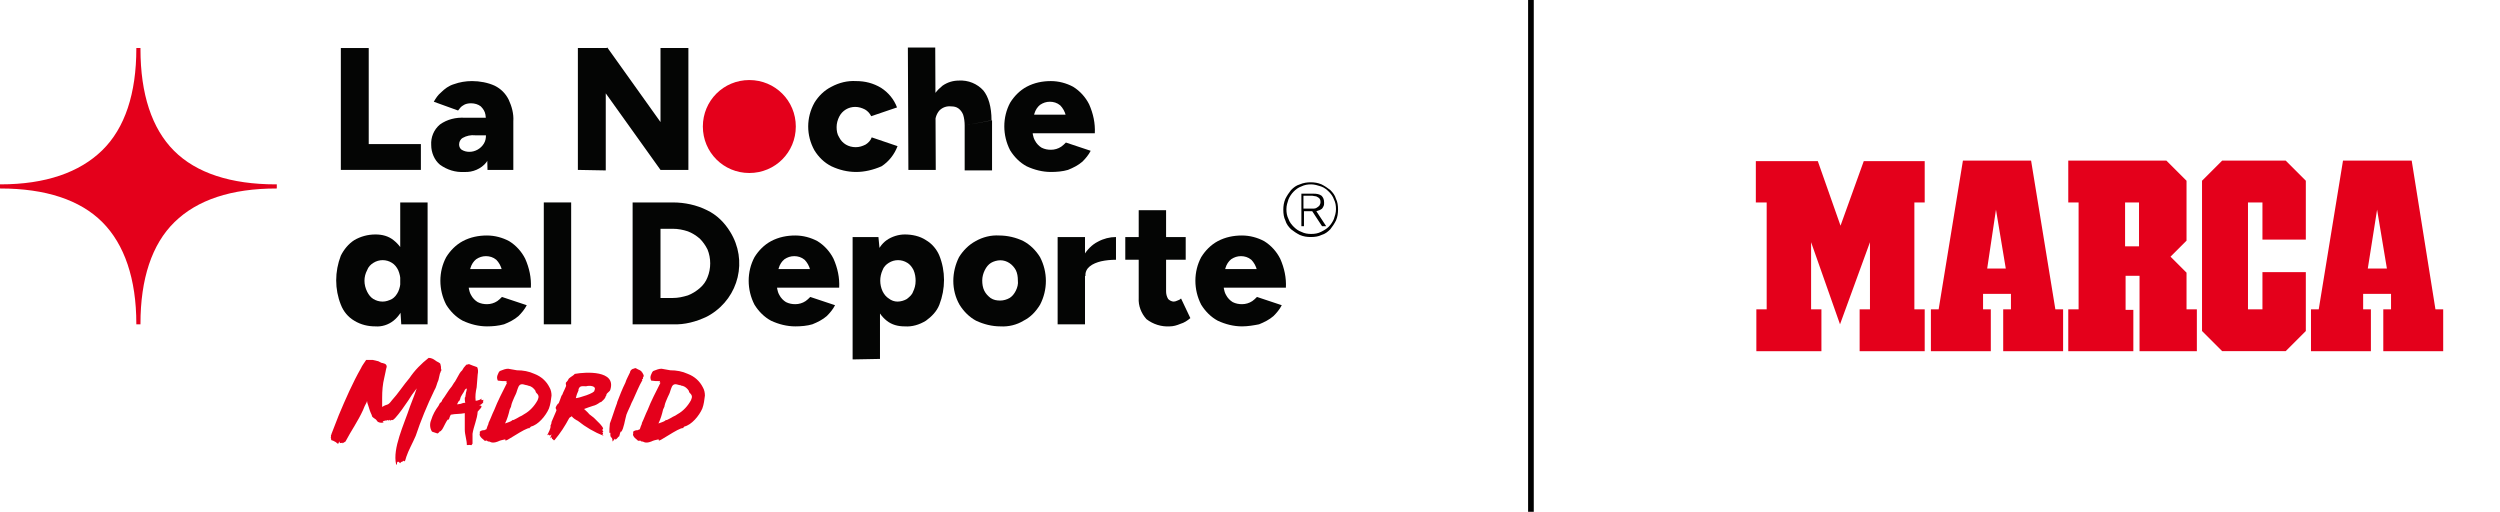
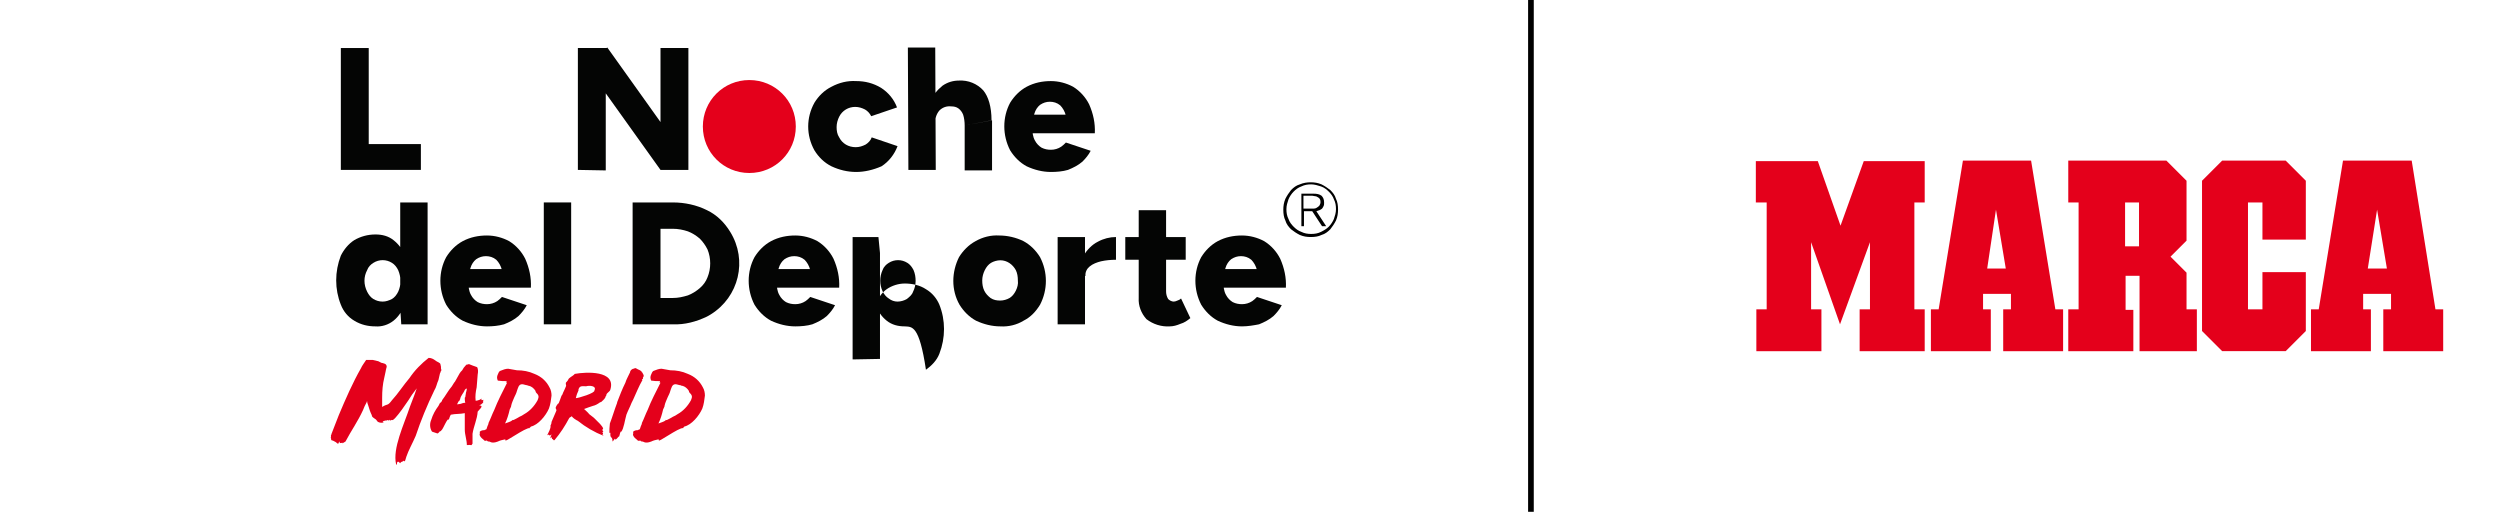
<svg xmlns="http://www.w3.org/2000/svg" xmlns:xlink="http://www.w3.org/1999/xlink" version="1.1" id="Grupo_2667" x="0px" y="0px" viewBox="0 0 484.1 99.1" style="enable-background:new 0 0 484.1 99.1;" xml:space="preserve">
  <style type="text/css">
	.st0{fill-rule:evenodd;clip-rule:evenodd;fill:#E4001B;}
	.st1{fill:#E4001B;}
	.st2{clip-path:url(#SVGID_2_);}
	.st3{fill:#040504;}
</style>
  <path id="Trazado_1914" class="st0" d="M356.3,62.8l-5.6-15.9v13h2V68h-12.6v-8.1h2V39.2H340v-8l12,0l4.4,12.5l4.5-12.5l11.8,0v8h-2  v20.7h2V68h-12.6v-8.1h2v-13L356.3,62.8z" />
  <path id="Trazado_1915" class="st0" d="M393.3,31.1l4.7,28.8h1.5V68h-11.6v-8.1h1.5v-3h-5.4l0,3h1.5V68h-11.6v-8.1h1.5l4.7-28.8  L393.3,31.1z M388.4,52l-1.9-11.4L384.8,52L388.4,52z" />
  <path id="Trazado_1916" class="st0" d="M438.1,39.2v7.2h8.4V35l-3.9-3.9h-12.3l-3.9,3.9v29.1l3.9,3.9h12.3l3.9-3.9V52.7h-8.4v7.2  h-2.8V39.2L438.1,39.2z" />
  <path id="Trazado_1917" class="st0" d="M414.3,68V53.4h-2.7v6.6h1.5V68h-12.6v-8.1h2V39.2h-2v-8.1h19l3.9,3.9v11.6l-3.1,3.1l3.1,3.1  v7.1h2V68L414.3,68z M411.5,39.2v8.5h2.7v-8.5L411.5,39.2z" />
  <path id="Trazado_1918" class="st1" d="M460.3,40.6l1.9,11.4h-3.7L460.3,40.6z M453.7,31.1L449,59.9h-1.5V68h11.6v-8.1h-1.5l0-3h5.4  v3h-1.5V68h11.6v-8.1h-1.5L467,31.1H453.7z" />
  <rect id="Rectángulo_938" x="295.9" y="0" width="1.1" height="99.1" />
  <g id="Grupo_2666">
    <g>
      <defs>
        <rect id="SVGID_1_" y="0" width="484.1" height="99.1" />
      </defs>
      <clipPath id="SVGID_2_">
        <use xlink:href="#SVGID_1_" style="overflow:visible;" />
      </clipPath>
      <g id="Grupo_2665" class="st2">
-         <path id="Trazado_1919" class="st1" d="M53.4,35.7c-8.7,0-15.4-2.2-19.7-6.5s-6.5-11-6.5-19.7V9.3h-0.8v0.1     c0,8.7-2.2,15.4-6.6,19.7s-11,6.6-19.7,6.6H0v0.8h0.1c8.7,0,15.4,2.2,19.7,6.5s6.6,11,6.6,19.7v0.1h0.8v-0.1     c0-8.7,2.2-15.4,6.6-19.7s11-6.5,19.7-6.5h0.1v-0.8H53.4z" />
        <path id="Trazado_1920" class="st3" d="M66,9.3h5.4v23.6H66V9.3z M69.2,27.9h12.3v5H69.2V27.9z" />
-         <path id="Trazado_1921" class="st3" d="M89.9,33.3c-1.7,0.1-3.3-0.4-4.7-1.4c-1.1-0.9-1.7-2.4-1.7-3.8c-0.1-1.5,0.5-3,1.7-4     c1.4-1,3.1-1.4,4.8-1.3H95l0,3.4h-3c-0.8-0.1-1.7,0.1-2.4,0.5c-0.5,0.3-0.7,0.8-0.7,1.3c0,0.4,0.2,0.8,0.5,1     c0.5,0.3,1,0.4,1.5,0.4c1.1,0,2.2-0.6,2.8-1.6c0.3-0.5,0.4-1,0.4-1.6l1.5-0.3c0.1,1.9-0.4,3.9-1.4,5.5     C93.2,32.7,91.5,33.4,89.9,33.3 M94.4,32.9l-0.2-8.4c0-0.8-0.1-1.6-0.2-2.3c-0.1-0.6-0.4-1.1-0.9-1.6c-0.5-0.4-1.2-0.6-1.9-0.6     c-0.5,0-1.1,0.1-1.5,0.4c-0.4,0.2-0.7,0.6-1,1L84,19.7c0.4-0.7,0.8-1.3,1.4-1.8c0.7-0.7,1.5-1.3,2.5-1.6c1.1-0.4,2.3-0.6,3.5-0.6     c1.5,0,3.1,0.3,4.4,0.9c1.2,0.6,2.1,1.5,2.7,2.7c0.6,1.3,1,2.7,0.9,4.2v9.4L94.4,32.9z" />
        <path id="Trazado_1922" class="st3" d="M111.9,32.9V9.3h5.7l-0.3,4.9V33L111.9,32.9z M127.9,32.9l-14.8-20.7l4.5-3l14.7,20.6     L127.9,32.9z M127.9,9.3h5.4v23.6h-5.4V9.3z" />
        <path id="Trazado_1923" class="st3" d="M165.8,33.3c-1.7,0-3.3-0.4-4.8-1.1c-1.4-0.7-2.5-1.8-3.3-3.1c-1.6-2.9-1.6-6.3,0-9.2     c0.8-1.3,1.9-2.4,3.3-3.1c1.5-0.8,3.1-1.2,4.8-1.1c1.7,0,3.3,0.4,4.8,1.3c1.4,0.9,2.5,2.2,3.1,3.8l-5,1.7c-0.3-0.6-0.7-1-1.2-1.3     c-0.6-0.3-1.2-0.5-1.9-0.5c-1.3,0-2.5,0.7-3.1,1.9c-0.3,0.6-0.5,1.3-0.5,2c0,0.7,0.1,1.4,0.5,2c0.6,1.2,1.8,1.9,3.2,1.9     c0.7,0,1.3-0.2,1.9-0.5c0.5-0.3,1-0.8,1.2-1.4l5,1.7c-0.6,1.6-1.7,3-3.1,3.9C169.1,32.9,167.4,33.3,165.8,33.3" />
        <path id="Trazado_1924" class="st3" d="M175.9,32.9l-0.1-23.7h5.3l0.1,23.7H175.9z M186.8,24.3c0-0.7-0.1-1.5-0.3-2.1     c-0.2-0.5-0.5-0.9-0.9-1.2c-0.4-0.3-0.9-0.4-1.4-0.4c-0.9-0.1-1.7,0.2-2.3,0.8c-0.6,0.7-0.9,1.7-0.8,2.6h-1.6     c0-1.6,0.2-3.1,0.8-4.5c0.4-1.1,1.2-2.1,2.2-2.9c1-0.7,2.1-1,3.2-1c1.8-0.1,3.5,0.6,4.7,1.9c1,1.2,1.6,3.2,1.6,5.8L186.8,24.3z      M186.8,32.9v-8.6l5.3-1v9.7H186.8z" />
        <path id="Trazado_1925" class="st3" d="M203.5,33.3c-1.6,0-3.2-0.4-4.7-1.1c-1.3-0.7-2.4-1.8-3.2-3.1c-1.5-2.9-1.5-6.4,0-9.2     c0.8-1.3,1.9-2.4,3.2-3.1c1.5-0.8,3.1-1.1,4.7-1.1c1.5,0,3,0.4,4.3,1.1c1.3,0.8,2.4,2,3.1,3.4c0.8,1.8,1.2,3.7,1.1,5.6h-5.3     c0-1.1-0.1-2.3-0.3-3.4c-0.2-0.8-0.6-1.5-1.1-2c-0.6-0.5-1.3-0.7-2-0.7c-0.7,0-1.3,0.2-1.9,0.6c-0.5,0.4-0.9,1-1.1,1.7     c-0.3,0.9-0.4,1.8-0.4,2.8c0,0.8,0.1,1.7,0.5,2.4c0.3,0.6,0.8,1.1,1.3,1.4c0.6,0.3,1.2,0.4,1.8,0.4c0.7,0,1.4-0.2,2-0.6     c0.3-0.2,0.6-0.5,0.9-0.8l4.8,1.6c-0.4,0.8-1,1.5-1.6,2.1c-0.8,0.7-1.8,1.2-2.8,1.6C205.8,33.2,204.6,33.3,203.5,33.3      M197.9,25.8l0-3.6h11.6v3.6H197.9z" />
        <path id="Trazado_1926" class="st3" d="M94.3,63.2c-1.6,0-3.2-0.4-4.7-1.1c-1.3-0.7-2.4-1.8-3.2-3.1c-1.5-2.9-1.5-6.4,0-9.2     c0.8-1.3,1.9-2.4,3.2-3.1c1.5-0.8,3.1-1.1,4.7-1.1c1.5,0,3,0.4,4.3,1.1c1.3,0.8,2.4,2,3.1,3.4c0.8,1.8,1.2,3.7,1.1,5.6h-5.3     c0-1.1-0.1-2.3-0.3-3.4c-0.2-0.8-0.6-1.5-1.1-2c-0.6-0.5-1.3-0.7-2-0.7c-0.7,0-1.3,0.2-1.9,0.6c-0.5,0.4-0.9,1-1.1,1.7     c-0.3,0.9-0.4,1.8-0.4,2.8c0,0.8,0.1,1.7,0.5,2.4c0.3,0.6,0.8,1.1,1.3,1.4c0.6,0.3,1.2,0.4,1.8,0.4c0.7,0,1.4-0.2,2-0.6     c0.3-0.2,0.6-0.5,0.9-0.8l4.8,1.6c-0.4,0.8-1,1.5-1.6,2.1c-0.8,0.7-1.8,1.2-2.8,1.6C96.5,63.1,95.4,63.2,94.3,63.2 M88.7,55.7     l0-3.6h11.6v3.6H88.7z" />
        <path id="Trazado_1927" class="st3" d="M154,63.2c-1.6,0-3.2-0.4-4.7-1.1c-1.3-0.7-2.4-1.8-3.2-3.1c-1.5-2.9-1.5-6.4,0-9.2     c0.8-1.3,1.9-2.4,3.2-3.1c1.5-0.8,3.1-1.1,4.7-1.1c1.5,0,3,0.4,4.3,1.1c1.3,0.8,2.4,2,3.1,3.4c0.8,1.8,1.2,3.7,1.1,5.6h-5.3     c0-1.1-0.1-2.3-0.3-3.4c-0.2-0.8-0.6-1.5-1.1-2c-0.6-0.5-1.3-0.7-2-0.7c-0.7,0-1.3,0.2-1.9,0.6c-0.5,0.4-0.9,1-1.1,1.7     c-0.3,0.9-0.4,1.8-0.4,2.8c0,0.8,0.1,1.7,0.5,2.4c0.3,0.6,0.8,1.1,1.3,1.4c0.6,0.3,1.2,0.4,1.8,0.4c0.7,0,1.4-0.2,2-0.6     c0.3-0.2,0.6-0.5,0.9-0.8l4.8,1.6c-0.4,0.8-1,1.5-1.6,2.1c-0.8,0.7-1.8,1.2-2.8,1.6C156.3,63.1,155.1,63.2,154,63.2 M148.4,55.7     l0-3.6h11.6v3.6H148.4z" />
        <path id="Trazado_1928" class="st3" d="M240.5,63.2c-1.6,0-3.2-0.4-4.7-1.1c-1.3-0.7-2.4-1.8-3.2-3.1c-1.5-2.9-1.5-6.4,0-9.2     c0.8-1.3,1.9-2.4,3.2-3.1c1.5-0.8,3.1-1.1,4.7-1.1c1.5,0,3,0.4,4.3,1.1c1.3,0.8,2.4,2,3.1,3.4c0.8,1.8,1.2,3.7,1.1,5.6h-5.3     c0-1.1-0.1-2.3-0.3-3.4c-0.2-0.8-0.6-1.5-1.1-2c-0.6-0.5-1.3-0.7-2-0.7c-0.7,0-1.3,0.2-1.9,0.6c-0.5,0.4-0.9,1-1.1,1.7     c-0.3,0.9-0.4,1.8-0.4,2.8c0,0.8,0.1,1.7,0.5,2.4c0.3,0.6,0.8,1.1,1.3,1.4c0.6,0.3,1.2,0.4,1.8,0.4c0.7,0,1.4-0.2,2-0.6     c0.3-0.2,0.6-0.5,0.9-0.8l4.8,1.6c-0.4,0.8-1,1.5-1.6,2.1c-0.8,0.7-1.8,1.2-2.8,1.6C242.8,63,241.6,63.2,240.5,63.2 M234.9,55.7     l0-3.6h11.6v3.6H234.9z" />
        <path id="Trazado_1929" class="st3" d="M72.7,63.2c-1.4,0-2.8-0.3-4.1-1.1c-1.2-0.7-2.1-1.8-2.6-3.1c-1.2-3-1.2-6.4,0-9.5     c0.6-1.2,1.5-2.3,2.6-3c1.2-0.7,2.6-1.1,4.1-1.1c1.3,0,2.5,0.3,3.5,1.1c1,0.8,1.8,1.8,2.1,3c0.9,3.1,0.9,6.4,0,9.5     c-0.4,1.2-1.1,2.3-2.1,3.1C75.2,62.9,73.9,63.3,72.7,63.2 M74.1,58.4c0.6,0,1.2-0.2,1.8-0.5c0.5-0.3,0.9-0.8,1.2-1.4     c0.6-1.3,0.6-2.8,0-4.2c-0.3-0.6-0.7-1.1-1.2-1.4c-1.1-0.7-2.5-0.7-3.6,0c-0.5,0.3-1,0.8-1.2,1.4c-0.7,1.3-0.7,2.8,0,4.2     c0.3,0.6,0.7,1.1,1.2,1.4C72.8,58.2,73.4,58.4,74.1,58.4 M77.7,62.8l-0.2-3.1V39.2h5.3v23.6L77.7,62.8z" />
        <rect id="Rectángulo_939" x="105.3" y="39.2" class="st3" width="5.3" height="23.6" />
        <path id="Trazado_1930" class="st3" d="M122.5,39.2h5.4v23.6h-5.4V39.2z M125.4,39.2h4.9v5.1h-4.9V39.2z M125.4,57.7h4.9v5.1     h-4.9V57.7z M130.3,62.8v-5.1c1,0,1.9-0.2,2.9-0.5c0.8-0.3,1.6-0.8,2.3-1.4c0.7-0.6,1.2-1.3,1.5-2.1c0.7-1.7,0.7-3.7,0-5.4     c-0.4-0.8-0.9-1.5-1.5-2.1c-0.7-0.6-1.5-1.1-2.3-1.4c-0.9-0.3-1.9-0.5-2.9-0.5v-5.1c2.3,0,4.6,0.5,6.6,1.5     c1.9,0.9,3.4,2.4,4.5,4.2c3.4,5.5,1.7,12.6-3.8,16c-0.2,0.1-0.5,0.3-0.7,0.4C134.8,62.3,132.6,62.9,130.3,62.8" />
-         <path id="Trazado_1931" class="st3" d="M165.1,69.6V45.9h5l0.3,3.1v20.5L165.1,69.6z M175.2,63.2c-1.3,0-2.5-0.3-3.5-1.1     c-1-0.8-1.7-1.8-2.1-3.1c-0.9-3.1-0.9-6.4,0-9.5c0.4-1.2,1.1-2.3,2.1-3c1-0.7,2.3-1.1,3.5-1.1c1.4,0,2.9,0.3,4.1,1.1     c1.2,0.7,2.1,1.8,2.6,3c1.2,3,1.2,6.4,0,9.5c-0.5,1.3-1.5,2.3-2.6,3.1C178,62.9,176.6,63.3,175.2,63.2 M173.8,58.4     c0.6,0,1.3-0.2,1.8-0.5c0.5-0.4,1-0.8,1.2-1.4c0.3-0.6,0.5-1.3,0.5-2.1c0-0.7-0.1-1.4-0.4-2.1c-0.3-0.6-0.7-1.1-1.2-1.4     c-1.1-0.7-2.5-0.7-3.6,0c-0.5,0.3-1,0.8-1.2,1.4c-0.6,1.3-0.6,2.8,0,4.1c0.3,0.6,0.7,1.1,1.2,1.4     C172.6,58.2,173.2,58.4,173.8,58.4" />
+         <path id="Trazado_1931" class="st3" d="M165.1,69.6V45.9h5l0.3,3.1v20.5L165.1,69.6z M175.2,63.2c-1.3,0-2.5-0.3-3.5-1.1     c-1-0.8-1.7-1.8-2.1-3.1c0.4-1.2,1.1-2.3,2.1-3c1-0.7,2.3-1.1,3.5-1.1c1.4,0,2.9,0.3,4.1,1.1     c1.2,0.7,2.1,1.8,2.6,3c1.2,3,1.2,6.4,0,9.5c-0.5,1.3-1.5,2.3-2.6,3.1C178,62.9,176.6,63.3,175.2,63.2 M173.8,58.4     c0.6,0,1.3-0.2,1.8-0.5c0.5-0.4,1-0.8,1.2-1.4c0.3-0.6,0.5-1.3,0.5-2.1c0-0.7-0.1-1.4-0.4-2.1c-0.3-0.6-0.7-1.1-1.2-1.4     c-1.1-0.7-2.5-0.7-3.6,0c-0.5,0.3-1,0.8-1.2,1.4c-0.6,1.3-0.6,2.8,0,4.1c0.3,0.6,0.7,1.1,1.2,1.4     C172.6,58.2,173.2,58.4,173.8,58.4" />
        <path id="Trazado_1932" class="st3" d="M193.7,63.2c-1.6,0-3.2-0.4-4.7-1.1c-1.3-0.7-2.4-1.8-3.2-3.1c-0.8-1.4-1.2-3-1.2-4.6     c0-1.6,0.4-3.2,1.1-4.6c0.8-1.3,1.9-2.4,3.2-3.1c1.4-0.8,3-1.2,4.6-1.1c1.6,0,3.3,0.4,4.7,1.1c1.3,0.7,2.4,1.8,3.2,3.1     c1.5,2.9,1.5,6.3,0,9.2c-0.8,1.3-1.8,2.4-3.2,3.1C196.9,62.9,195.3,63.3,193.7,63.2 M193.7,58.2c0.6,0,1.3-0.2,1.8-0.5     c0.5-0.3,0.9-0.8,1.2-1.4c0.3-0.6,0.5-1.3,0.4-2c0-0.7-0.1-1.4-0.4-2c-0.6-1.1-1.7-1.9-3-1.9c-0.6,0-1.3,0.2-1.8,0.5     c-0.5,0.3-0.9,0.8-1.2,1.4c-0.3,0.6-0.5,1.3-0.5,2c0,0.7,0.1,1.4,0.4,2c0.3,0.6,0.7,1,1.2,1.4C192.4,58.1,193,58.2,193.7,58.2" />
        <path id="Trazado_1933" class="st3" d="M204.8,45.9h5.3v16.9h-5.3V45.9z M208.7,54c-0.1-1.6,0.3-3.1,1.1-4.5     c0.7-1.1,1.6-2.1,2.8-2.7c1.1-0.6,2.3-0.9,3.5-0.9v4.4c-1,0-2,0.1-2.9,0.3c-0.8,0.2-1.6,0.5-2.2,1c-0.5,0.4-0.9,1.1-0.8,1.8     L208.7,54z" />
        <path id="Trazado_1934" class="st3" d="M217.9,45.9h11.7v4.4h-11.7V45.9z M226.5,63.2c-1.6,0.1-3.2-0.4-4.5-1.4     c-1-1.1-1.6-2.6-1.5-4.1v-17h5.3v15.7c0,0.5,0.1,1,0.4,1.5c0.3,0.3,0.7,0.5,1.1,0.5c0.2,0,0.5-0.1,0.7-0.2     c0.3-0.1,0.5-0.2,0.7-0.4l1.8,3.8c-0.6,0.5-1.2,0.9-1.9,1.1C227.9,63,227.2,63.2,226.5,63.2" />
        <path id="Trazado_1935" class="st0" d="M154.1,24.5c0,5-4,9-9,9s-9-4-9-9s4-9,9-9S154.1,19.5,154.1,24.5" />
        <path id="Trazado_1936" class="st1" d="M85.4,71.4c0-0.3,0-0.5-0.1-0.8c0-0.4-0.7-0.5-1-0.8c-0.4-0.3-0.8-0.5-1.3-0.5     c-1.4,1.1-2.7,2.4-3.7,3.9v0c-1.2,1.4-2.2,3-3.4,4.3c-0.9,1.2-0.8,0.6-1.9,1.3C74,78.2,74,77.6,74,77c0-1.3,0.1-2.6,0.4-3.8     c0.1-0.5,0.2-1,0.3-1.4c0-0.2,0.1-0.3,0.1-0.5c0.2-0.4,0-0.8-0.4-0.9c-0.1,0-0.2-0.1-0.3-0.1c-0.4,0-0.7-0.4-1.1-0.4     c-0.2-0.1-0.5-0.1-0.8-0.2c-0.4,0-0.8,0-1.3,0c-0.3,0.5-0.8,1.1-1,1.6c-1.6,2.8-3,6-4.3,9.1c-0.5,1.2-0.9,2.4-1.4,3.6     c0,0.2-0.2,0.3-0.1,0.5c0,0.1-0.1,0.3,0,0.4c0,0.1,0.1,0.2,0,0.3c0.3,0.1,0.6,0.2,0.9,0.4c0.2,0.1,0.5,0.6,0.6,0.1     c0.1-0.1,0-0.2,0.1-0.1c0.2-0.4,0,0.1,0.1,0.2c0.2,0,0.5,0,0.5-0.2c-0.1,0.4,0.1,0.2,0.6-0.1c1.1-2.1,2.4-3.9,3.4-6.1     c0.2-0.5,0.4-1,0.7-1.5c0-0.1,0-0.1,0.1-0.2c0,0.3,0.1,0.5,0.2,0.8c0.2,0.7,0.4,1.3,0.7,1.9c0,0.4,0.4,0.5,0.6,0.7     c0.3,0.1,0.4,0.5,0.6,0.6c0.4,0.2,0.8,0.2,1.1,0.1c0-0.2-0.1,0.1-0.2-0.1c0.2-0.3,0.3-0.1,0.5-0.3c0.2,0.2,0.4-0.2,0.6,0     c0.2,0.1,0.2-0.2,0.3-0.1c-0.1,0.3,0.3,0,0.4,0c0.3,0.6,3.5-4.2,3.9-4.9c0.3-0.4,0.6-0.8,0.9-1.2c0,0.1-0.9,2.5-1.3,3.5     c-1.2,3.6-3.4,8.1-2.7,11.2c0.3,0.4,0-0.5,0.4-0.5c0.2,0,0.3,0.3,0.4,0.3c0.2-0.4,0.4-0.2,0.7-0.5c0.2,0.5,0.4-0.5,0.5-0.8     c0.4-1.2,1.2-2.6,1.8-4c1-3,2.2-5.9,3.6-8.8c0.4-0.6,0.5-1.4,0.8-2c0.1-0.4,0.2-0.9,0.3-1.3c0.1-0.1,0.1-0.2,0.1-0.3     C85.5,71.8,85.5,71.6,85.4,71.4" />
        <path id="Trazado_1937" class="st1" d="M92.5,79.7c-0.1,1.5-0.8,2.9-1,4.3c0,0.4,0,0.7,0,1.1c0,0,0,0,0,0c0,0.3,0,0.5,0,0.8     c-0.1,0.1-0.1,0.2-0.2,0.3c-0.2,0-0.5-0.1-0.7,0c-0.1,0-0.1-0.1-0.2,0v0c0-1-0.4-2-0.4-3c0-0.6,0-1.1,0-1.7c0-0.5,0-1,0-1.5     c-0.9,0.2-1.8,0.1-2.7,0.3c-0.2,0.3-0.3,0.7-0.4,1c-0.2-0.6-1.1,1.8-1.4,2c-0.1,0-0.1,0.3-0.2,0.2c-0.1-0.2-0.4,0.6-0.7,0.4     c-0.3-0.1-0.6-0.2-0.9-0.3c0,0-0.1-0.1-0.1-0.1c-0.4-0.7-0.4-1.5-0.1-2.2c0.3-1,0.8-1.9,1.4-2.7c0.2-0.3,0.2-0.6,0.5-0.7     c0.1-0.1,0.1-0.2,0.2-0.3c0,0,0-0.1,0-0.1c0.7-0.9,1.2-1.9,1.9-2.7c0.2-0.3,0.4-0.7,0.6-0.9c0.3-0.5,0.6-1.1,0.9-1.6     c0.1-0.2,0.3-0.4,0.5-0.6c0.1-0.1,0.2-0.4,0.3-0.5c0.1-0.1,0.6-0.8,0.7-0.6c0.1,0,0.2-0.1,0.3-0.1c0.5,0.2,1,0.4,1.6,0.6     c0.2,0.4,0.2,0.9,0.1,1.4c-0.1,0.8-0.1,1.7-0.2,2.5c-0.2,0.9-0.3,1.7-0.2,2.6c0.3,0,0.5-0.1,0.8-0.2c0.2-0.1,0.5-0.4,0.3,0     c0.1,0.3,0.7-0.3,0.3,0.3c0.3,0.1-0.2,0.6-0.7,0.8C93.9,78.5,92.6,79.5,92.5,79.7 M90,75.5c-0.2,0.6-0.8,1.1-0.9,1.8     c-0.1,0.1-0.1,0.4-0.3,0.4c-0.1,0.2-0.2,0.4-0.3,0.6c0.3,0,0.5-0.1,0.7-0.1c0.3-0.1,0.5-0.2,0.8-0.2c0,0,0.1,0,0.1,0     C90,77.7,90,77.3,90,77c0.2-0.1,0.1-0.5,0.2-0.7c0-0.1,0-0.3,0.1-0.5c0-0.2,0.2-0.4,0-0.6C90.2,75.3,90.1,75.4,90,75.5" />
        <path id="Trazado_1938" class="st1" d="M102.6,82.9c-0.8-0.2-5.2,3.1-4.7,2.3c-0.1,0-0.1,0,0-0.1c0,0-0.1,0-0.2,0     c-0.5,0.1-0.9,0.2-1.3,0.4c-1.3,0.5-1.5-0.1-1.8,0c-0.1,0-0.3-0.1-0.3-0.2c-0.2,0-0.4,0.2-0.6-0.1c-0.3-0.3-0.6-0.4-0.8-0.9     c-0.1-0.2,0.1-0.4,0-0.6c0,0,0-0.1,0-0.1c0.2-0.2,0.5-0.3,0.8-0.3c0,0,0,0,0.1,0c0.1-0.1,0.3-0.1,0.4-0.2     c0.1-0.2,0.1-0.4,0.2-0.6c0.1-0.2,0.2-0.4,0.2-0.6c0.4-0.8,0.7-1.7,1.1-2.5c0.7-1.8,1.6-3.5,2.5-5.3c-0.1,0-0.1,0-0.2,0     c0.1-0.1,0.1-0.2,0.1-0.3c-0.6,0-1.1,0-1.7-0.1c-0.2-0.4-0.2-0.8,0-1.2c0.1-0.2,0.2-0.6,0.5-0.7c0.5-0.2,1-0.4,1.5-0.4     c0.6,0.1,1.2,0.2,1.7,0.3c1.2,0,2.3,0.2,3.4,0.7c1.3,0.5,2.3,1.4,2.9,2.6c0.3,0.5,0.4,1.1,0.4,1.6c-0.1,0.8-0.2,1.7-0.5,2.5     c-0.6,1.4-2.1,3.2-3.5,3.5C102.7,82.9,102.5,82.6,102.6,82.9 M99.5,81.3c0.4-0.2,0.8-0.4,1.1-0.6c0.3-0.1,0.6-0.3,0.9-0.5     c0,0,0,0,0,0c1.1-0.6,2-1.6,2.6-2.7c0.1-0.3,0.3-0.6,0.1-1c-0.1-0.3-0.5-0.4-0.5-0.8c-0.3-0.5-0.8-0.9-1.3-1     c-0.1,0-0.2,0-0.3-0.1c-0.3,0-0.7-0.2-1-0.2c-0.7,0-0.8,0.8-1,1.3c-0.1,0.4-0.3,0.8-0.5,1.2c-0.2,0.5-0.5,1.1-0.6,1.6     c0,0.3-0.2,0.5-0.3,0.8c-0.2,0.9-0.5,1.9-0.9,2.7c0.5-0.2,1-0.3,1.4-0.6c0,0,0,0,0-0.1C99.3,81.4,99.4,81.3,99.5,81.3" />
        <path id="Trazado_1939" class="st1" d="M132.3,82.9c-0.8-0.2-5.2,3.1-4.7,2.3c-0.1,0-0.1,0,0-0.1c0,0-0.1,0-0.2,0     c-0.5,0.1-0.9,0.2-1.3,0.4c-1.3,0.5-1.5-0.1-1.8,0c-0.1,0-0.3-0.1-0.3-0.2c-0.1,0-0.4,0.2-0.6-0.1c-0.3-0.3-0.6-0.4-0.8-0.9     c-0.1-0.2,0.1-0.4,0-0.6c0,0,0-0.1,0-0.1c0.2-0.2,0.5-0.3,0.8-0.3c0,0,0,0,0.1,0c0.1-0.1,0.3-0.1,0.4-0.2     c0.1-0.2,0.1-0.4,0.2-0.6c0.1-0.2,0.2-0.4,0.2-0.6c0.4-0.8,0.7-1.7,1.1-2.5c0.7-1.8,1.6-3.5,2.5-5.3c-0.1,0-0.1,0-0.2,0     c0.1-0.1,0.1-0.2,0.1-0.3c-0.6,0-1.1,0-1.7-0.1c-0.2-0.4-0.2-0.8,0-1.2c0.1-0.2,0.2-0.6,0.5-0.7c0.5-0.2,1-0.4,1.5-0.4     c0.6,0.1,1.2,0.2,1.7,0.3c1.2,0,2.3,0.2,3.4,0.7c1.3,0.5,2.3,1.4,2.9,2.6c0.3,0.5,0.4,1.1,0.4,1.6c-0.1,0.8-0.2,1.7-0.5,2.5     c-0.6,1.4-2.1,3.2-3.5,3.5C132.4,82.9,132.3,82.6,132.3,82.9 M129.2,81.3c0.4-0.2,0.8-0.4,1.1-0.6c0.3-0.1,0.6-0.3,0.9-0.5     c0,0,0,0,0,0c1.1-0.6,2-1.6,2.6-2.7c0.1-0.3,0.3-0.6,0.1-1c-0.1-0.3-0.5-0.4-0.5-0.8c-0.3-0.5-0.8-0.9-1.3-1     c-0.1,0-0.2,0-0.3-0.1c-0.3,0-0.7-0.2-1-0.2c-0.7,0-0.8,0.8-1,1.3c-0.1,0.4-0.3,0.8-0.5,1.2c-0.2,0.5-0.5,1.1-0.6,1.6     c0,0.3-0.2,0.5-0.3,0.8c-0.2,0.9-0.5,1.9-0.9,2.7c0.5-0.2,1-0.3,1.4-0.6c0,0,0,0,0-0.1C129.1,81.4,129.2,81.3,129.2,81.3" />
        <path id="Trazado_1940" class="st1" d="M106.3,84.3c0-0.2-0.1,0-0.1-0.2c-0.1,0.1-0.1,0.3-0.2,0.1c0.2-0.5,0.7-1.2,0.6-1.8     c0.1-0.2,0.2-0.4,0.2-0.7c0.3-0.7,0.6-1.4,0.9-2.1c0.2-0.4-0.3-0.4,0-0.9c0-0.1,0.1-0.2,0.1-0.2c0.1,0,0.1-0.2,0.2-0.3     c0.3,0.1,0.6-1.6,0.9-1.8c0-0.2,0.9-1.8,0.7-1.8c-0.1-0.7,0-0.4,0.4-1c0.1-0.5,0.9-0.7,1.3-1.2c2.2-0.4,8-0.7,6.9,3     c-0.1,0.5-0.7,0.6-0.8,1.1c0,0.1,0,0.2-0.1,0.2c0,0.1-0.1,0.2-0.1,0.3c0,0-0.1,0.1-0.1,0.1c0,0.2-0.2,0.2-0.3,0.4     c-0.2,0.1-0.3,0.4-0.6,0.4c-0.4,0.3-0.9,0.6-1.4,0.7c-0.6,0.2-1.2,0.4-1.7,0.6c0.3,0.3,0.7,0.6,1,1c0.3,0.2,0.6,0.5,0.9,0.7     c0.4,0.4,0.8,0.8,1.2,1.2c0.2,0.3,0.5,0.5,0.6,0.9c-0.4,0.3,0.2,0.7,0,0.6c0,0.2-0.3-0.1-0.1,0.2c0.3,0.5-0.4,0.1,0.2,0.6     c-1.8-0.7-3.5-1.7-5-2.9c-0.4-0.2-0.9-0.5-1.2-0.9c0,0,0,0,0,0c-0.2,0.2-0.4,0.2-0.5,0.4c-0.8,1.5-1.7,2.9-2.8,4.2     c-0.3,0.3-0.3-0.5-0.5-0.1c0-0.4-0.1-0.6-0.4-0.2c0.1-0.2,0.5-1.2,0.1-0.6C106.2,84.4,106.4,84.1,106.3,84.3 M111.5,77.1     c0.5,0,3.8-1,3.6-1.5c0.5-0.9-1-1-1.6-0.8c-0.7,0-1.3-0.2-1.5,0.7c0.1,0.1-0.1,0.3-0.1,0.4C111.7,76.3,111.6,76.7,111.5,77.1     C111.5,77.1,111.5,77.1,111.5,77.1" />
        <path id="Trazado_1941" class="st1" d="M120.3,83.6c-0.2-0.2-0.3,0.7-0.4,0.9c-0.3,0.1-0.4,0.6-0.8,0.6c0.1-0.6-0.5,0.7-0.5,0.3     c0-1-0.5-0.4-0.4-1.5c0-0.2-0.2-0.1-0.2,0c0-0.6,0-1.2,0.1-1.9c0.5-1.3,0.9-2.7,1.4-4c0,0,0,0,0-0.1c0.5-1.3,1-2.6,1.6-3.8     c0.2-0.7,0.6-1.3,0.9-2c0-0.3,0.3-0.6,0.6-0.7c0,0,0.1,0,0.1,0c0.2-0.1,0.4-0.2,0.6,0c0.3,0.2,0.9,0.3,1,0.7     c0.1,0,0.2,0.2,0.2,0.3c0.2,0.2,0.2,0.5,0,0.7c0,0,0,0,0,0l0,0c0,0.1,0,0.1,0,0.2c0,0.1,0,0.1-0.1,0.1c0,0,0,0.1-0.1,0.1     c0,0,0,0.1,0.1,0.1c-0.7,1.2-1.2,2.5-1.8,3.8c-0.1,0.2-0.2,0.4-0.3,0.6c-0.3,0.8-0.7,1.5-1,2.3C121,81.3,120.8,83,120.3,83.6" />
      </g>
    </g>
  </g>
  <g>
    <path d="M253.8,35.3c0.7,0,1.4,0.1,2.1,0.4c0.6,0.3,1.2,0.7,1.7,1.1c0.5,0.5,0.9,1,1.1,1.7c0.3,0.6,0.4,1.3,0.4,2.1   c0,0.7-0.1,1.4-0.4,2.1c-0.3,0.6-0.7,1.2-1.1,1.7c-0.5,0.5-1,0.9-1.7,1.1c-0.6,0.3-1.3,0.4-2.1,0.4c-0.7,0-1.4-0.1-2.1-0.4   c-0.6-0.3-1.2-0.7-1.7-1.1c-0.5-0.5-0.9-1-1.1-1.7c-0.3-0.6-0.4-1.3-0.4-2.1c0-0.7,0.1-1.4,0.4-2.1c0.3-0.6,0.7-1.2,1.1-1.7   c0.5-0.5,1-0.9,1.7-1.1C252.4,35.4,253.1,35.3,253.8,35.3z M253.9,35.7c-0.7,0-1.3,0.1-1.9,0.4c-0.6,0.2-1.1,0.6-1.5,1   c-0.4,0.4-0.8,1-1,1.5c-0.2,0.6-0.4,1.2-0.4,1.9c0,0.7,0.1,1.3,0.4,1.9c0.2,0.6,0.6,1.1,1,1.5c0.4,0.4,0.9,0.8,1.5,1   c0.6,0.3,1.2,0.4,1.9,0.4c0.7,0,1.3-0.1,1.9-0.4c0.6-0.3,1.1-0.6,1.5-1c0.4-0.4,0.8-1,1-1.5c0.2-0.6,0.4-1.2,0.4-1.9   c0-0.7-0.1-1.3-0.4-1.9c-0.2-0.6-0.6-1.1-1-1.5c-0.4-0.4-0.9-0.8-1.5-1C255.2,35.9,254.5,35.7,253.9,35.7z M251.9,37.5h2.4   c0.7,0,1.2,0.1,1.6,0.4c0.3,0.3,0.5,0.7,0.5,1.3c0,0.3,0,0.5-0.1,0.7c-0.1,0.2-0.2,0.4-0.3,0.5c-0.1,0.1-0.3,0.2-0.5,0.3   c-0.2,0.1-0.4,0.1-0.6,0.2l1.9,2.9H256l-1.9-2.9h-1.6v2.9h-0.5V37.5z M252.4,40.4h1.3c0.2,0,0.5,0,0.7,0c0.2,0,0.5-0.1,0.6-0.2   c0.2-0.1,0.3-0.2,0.5-0.4c0.1-0.2,0.2-0.4,0.2-0.6c0-0.2,0-0.4-0.1-0.6c-0.1-0.2-0.2-0.3-0.4-0.4c-0.2-0.1-0.3-0.2-0.5-0.2   c-0.2,0-0.4-0.1-0.6-0.1h-1.7V40.4z" />
  </g>
</svg>